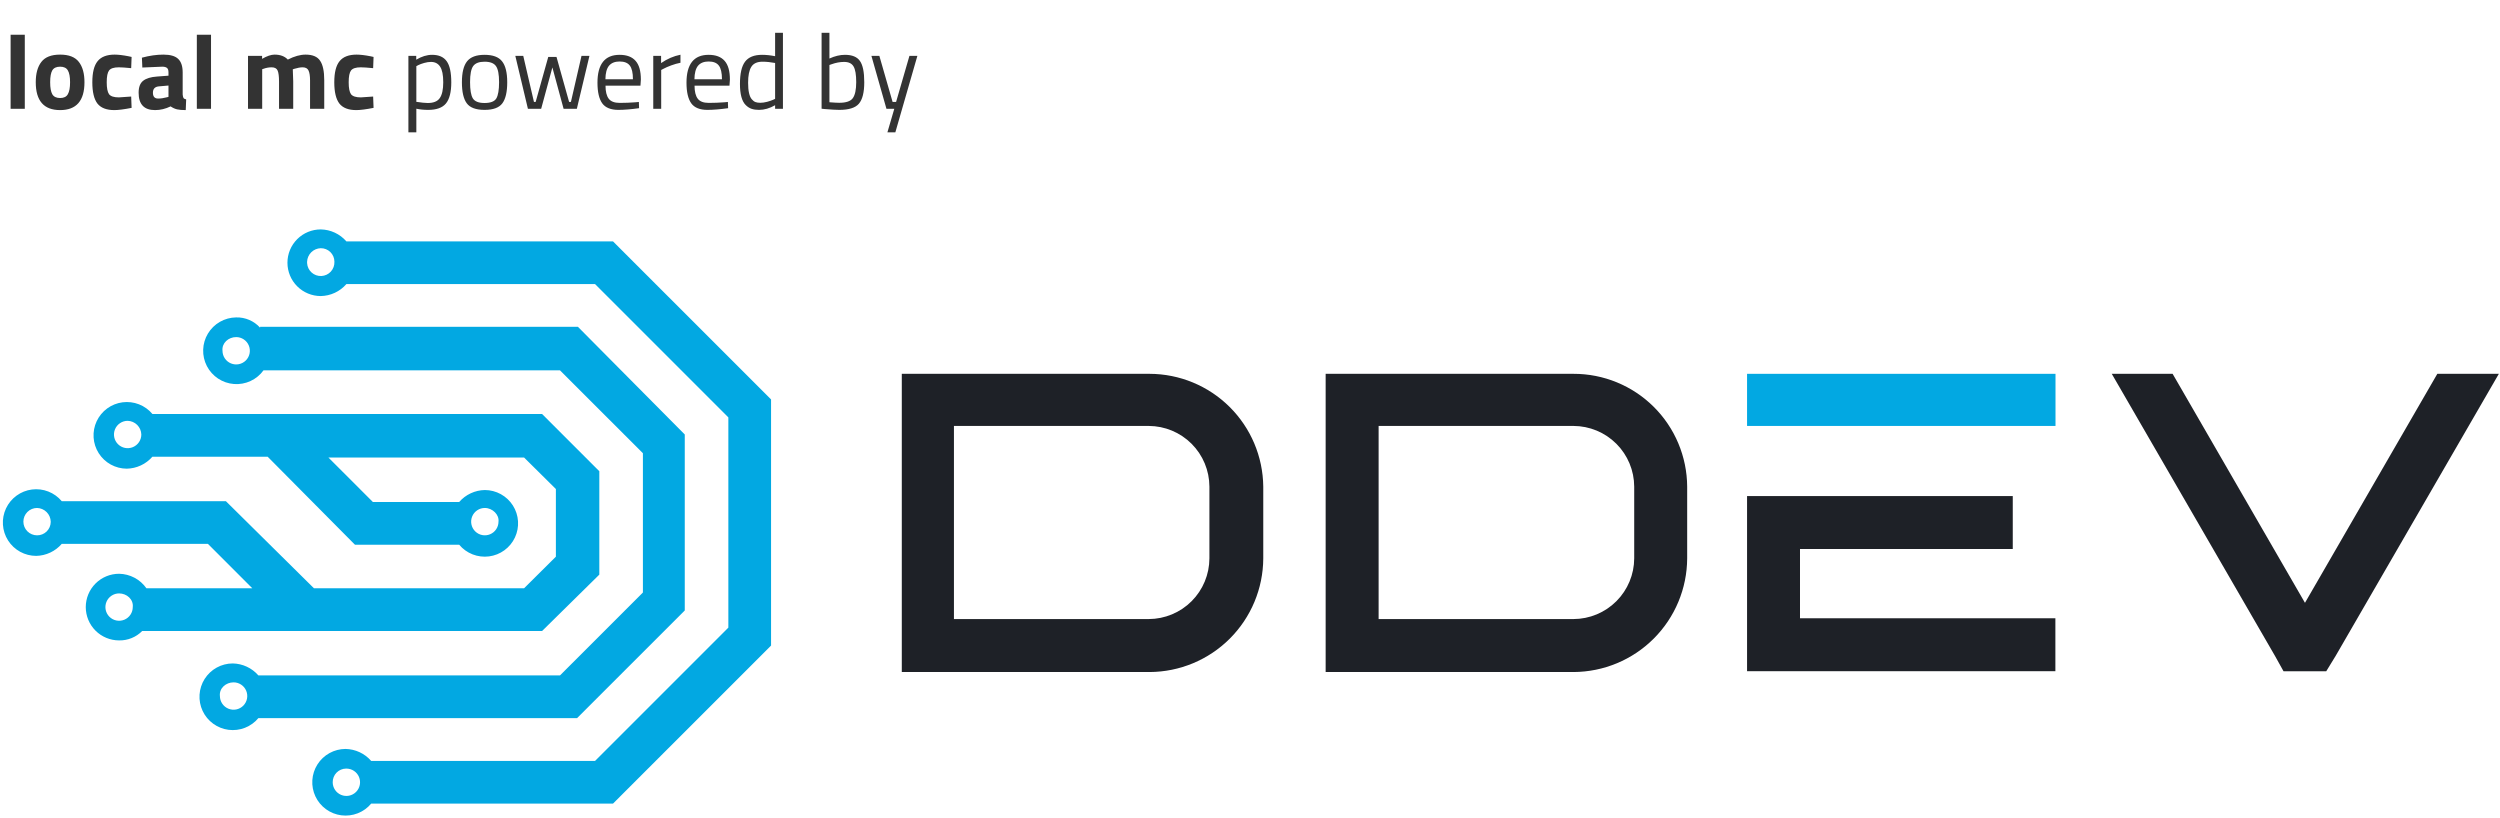
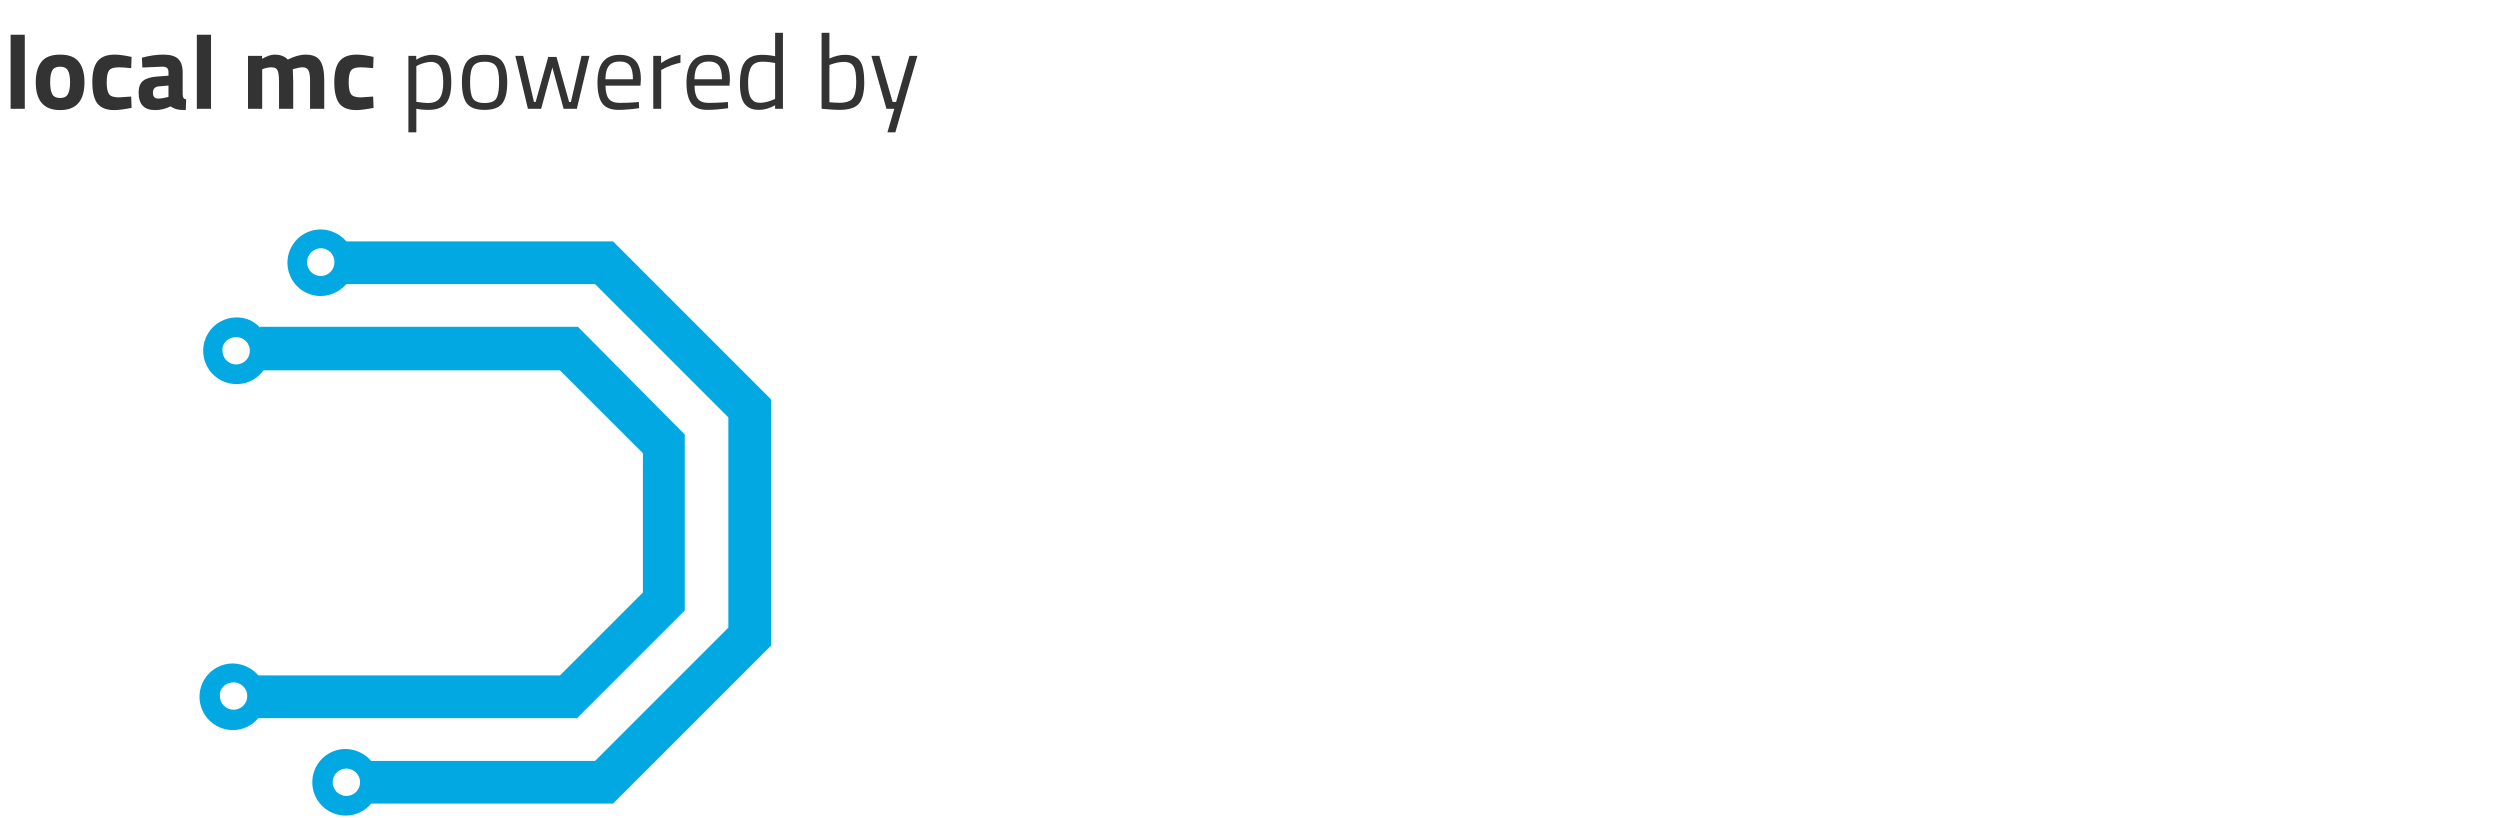
<svg xmlns="http://www.w3.org/2000/svg" width="850" height="278" viewBox="0 0 850 278" fill="none">
  <path d="M3.607 37V11.8H8.431V37H3.607ZM14.066 21.052C15.338 19.396 17.462 18.568 20.438 18.568C23.414 18.568 25.538 19.396 26.81 21.052C28.082 22.684 28.718 24.988 28.718 27.964C28.718 34.276 25.958 37.432 20.438 37.432C14.918 37.432 12.158 34.276 12.158 27.964C12.158 24.988 12.794 22.684 14.066 21.052ZM17.774 32.032C18.278 32.896 19.166 33.328 20.438 33.328C21.71 33.328 22.586 32.896 23.066 32.032C23.57 31.168 23.822 29.812 23.822 27.964C23.822 26.116 23.57 24.772 23.066 23.932C22.586 23.092 21.71 22.672 20.438 22.672C19.166 22.672 18.278 23.092 17.774 23.932C17.294 24.772 17.054 26.116 17.054 27.964C17.054 29.812 17.294 31.168 17.774 32.032ZM38.986 18.568C40.234 18.568 41.831 18.76 43.775 19.144L44.746 19.36L44.602 23.176C42.706 22.984 41.303 22.888 40.391 22.888C38.734 22.888 37.63 23.248 37.078 23.968C36.55 24.664 36.286 25.996 36.286 27.964C36.286 29.932 36.55 31.288 37.078 32.032C37.63 32.752 38.746 33.112 40.426 33.112L44.602 32.824L44.746 36.676C42.178 37.18 40.222 37.432 38.879 37.432C36.215 37.432 34.294 36.688 33.118 35.2C31.966 33.688 31.39 31.276 31.39 27.964C31.39 24.652 31.991 22.264 33.191 20.8C34.391 19.312 36.322 18.568 38.986 18.568ZM62.109 24.616V32.104C62.157 32.68 62.253 33.088 62.397 33.328C62.541 33.544 62.841 33.7 63.297 33.796L63.153 37.432C61.929 37.432 60.945 37.348 60.201 37.18C59.481 37.012 58.749 36.676 58.005 36.172C56.277 37.012 54.513 37.432 52.713 37.432C48.993 37.432 47.133 35.464 47.133 31.528C47.133 29.608 47.649 28.252 48.681 27.46C49.713 26.644 51.297 26.164 53.433 26.02L57.285 25.732V24.616C57.285 23.872 57.117 23.368 56.781 23.104C56.445 22.816 55.905 22.672 55.161 22.672L48.393 22.96L48.249 19.612C50.817 18.916 53.253 18.568 55.557 18.568C57.885 18.568 59.553 19.048 60.561 20.008C61.593 20.968 62.109 22.504 62.109 24.616ZM54.009 29.368C52.665 29.488 51.993 30.208 51.993 31.528C51.993 32.848 52.581 33.508 53.757 33.508C54.669 33.508 55.665 33.364 56.745 33.076L57.285 32.932V29.08L54.009 29.368ZM66.924 37V11.8H71.748V37H66.924ZM89.145 37H84.321V19H89.109V20.008C90.765 19.048 92.181 18.568 93.357 18.568C95.301 18.568 96.801 19.132 97.857 20.26C100.065 19.132 102.081 18.568 103.905 18.568C106.281 18.568 107.925 19.264 108.837 20.656C109.773 22.024 110.241 24.22 110.241 27.244V37H105.417V27.388C105.417 25.852 105.249 24.724 104.913 24.004C104.577 23.26 103.905 22.888 102.897 22.888C102.129 22.888 101.193 23.056 100.089 23.392L99.549 23.572C99.645 25.372 99.693 26.74 99.693 27.676V37H94.869V27.748C94.869 25.972 94.713 24.724 94.401 24.004C94.089 23.26 93.405 22.888 92.349 22.888C91.413 22.888 90.489 23.056 89.577 23.392L89.145 23.536V37ZM121.252 18.568C122.5 18.568 124.096 18.76 126.04 19.144L127.012 19.36L126.868 23.176C124.972 22.984 123.568 22.888 122.656 22.888C121 22.888 119.896 23.248 119.344 23.968C118.816 24.664 118.552 25.996 118.552 27.964C118.552 29.932 118.816 31.288 119.344 32.032C119.896 32.752 121.012 33.112 122.692 33.112L126.868 32.824L127.012 36.676C124.444 37.18 122.488 37.432 121.144 37.432C118.48 37.432 116.56 36.688 115.384 35.2C114.232 33.688 113.656 31.276 113.656 27.964C113.656 24.652 114.256 22.264 115.456 20.8C116.656 19.312 118.588 18.568 121.252 18.568ZM138.857 44.992V19H141.521V20.296C143.345 19.192 145.145 18.64 146.921 18.64C149.201 18.64 150.857 19.372 151.889 20.836C152.921 22.276 153.437 24.664 153.437 28C153.437 31.336 152.825 33.736 151.601 35.2C150.401 36.64 148.397 37.36 145.589 37.36C144.125 37.36 142.781 37.228 141.557 36.964V44.992H138.857ZM146.525 21.052C145.805 21.052 145.025 21.172 144.185 21.412C143.369 21.652 142.721 21.892 142.241 22.132L141.557 22.492V34.624C143.261 34.888 144.557 35.02 145.445 35.02C147.389 35.02 148.745 34.468 149.513 33.364C150.305 32.26 150.701 30.46 150.701 27.964C150.701 25.468 150.341 23.692 149.621 22.636C148.925 21.58 147.893 21.052 146.525 21.052ZM157.049 27.964C157.049 24.676 157.637 22.3 158.813 20.836C159.989 19.372 161.969 18.64 164.753 18.64C167.561 18.64 169.541 19.372 170.693 20.836C171.869 22.3 172.457 24.676 172.457 27.964C172.457 31.252 171.905 33.64 170.801 35.128C169.697 36.616 167.681 37.36 164.753 37.36C161.825 37.36 159.809 36.616 158.705 35.128C157.601 33.64 157.049 31.252 157.049 27.964ZM159.821 27.928C159.821 30.544 160.133 32.38 160.757 33.436C161.405 34.492 162.737 35.02 164.753 35.02C166.793 35.02 168.125 34.504 168.749 33.472C169.373 32.416 169.685 30.568 169.685 27.928C169.685 25.288 169.337 23.476 168.641 22.492C167.945 21.484 166.649 20.98 164.753 20.98C162.881 20.98 161.585 21.484 160.865 22.492C160.169 23.476 159.821 25.288 159.821 27.928ZM175.209 19H177.909L181.545 34.66H182.121L186.405 19.36H189.213L193.497 34.66H194.109L197.709 19H200.409L196.125 37H191.625L187.809 22.924L183.993 37H179.493L175.209 19ZM216.171 34.768L217.215 34.66L217.287 36.784C214.551 37.168 212.211 37.36 210.267 37.36C207.675 37.36 205.839 36.616 204.759 35.128C203.679 33.616 203.139 31.276 203.139 28.108C203.139 21.796 205.647 18.64 210.663 18.64C213.087 18.64 214.899 19.324 216.099 20.692C217.299 22.036 217.899 24.16 217.899 27.064L217.755 29.116H205.875C205.875 31.108 206.235 32.584 206.955 33.544C207.675 34.504 208.923 34.984 210.699 34.984C212.499 34.984 214.323 34.912 216.171 34.768ZM215.199 26.956C215.199 24.748 214.839 23.188 214.119 22.276C213.423 21.364 212.271 20.908 210.663 20.908C209.079 20.908 207.879 21.388 207.063 22.348C206.271 23.308 205.863 24.844 205.839 26.956H215.199ZM222.107 37V19H224.771V21.448C226.859 20.008 229.055 19.06 231.359 18.604V21.34C230.351 21.532 229.295 21.832 228.191 22.24C227.111 22.648 226.283 23.008 225.707 23.32L224.807 23.788V37H222.107ZM246.44 34.768L247.484 34.66L247.556 36.784C244.82 37.168 242.48 37.36 240.536 37.36C237.944 37.36 236.108 36.616 235.028 35.128C233.948 33.616 233.408 31.276 233.408 28.108C233.408 21.796 235.916 18.64 240.932 18.64C243.356 18.64 245.168 19.324 246.368 20.692C247.568 22.036 248.168 24.16 248.168 27.064L248.024 29.116H236.144C236.144 31.108 236.504 32.584 237.224 33.544C237.944 34.504 239.192 34.984 240.968 34.984C242.768 34.984 244.592 34.912 246.44 34.768ZM245.468 26.956C245.468 24.748 245.108 23.188 244.388 22.276C243.692 21.364 242.54 20.908 240.932 20.908C239.348 20.908 238.148 21.388 237.332 22.348C236.54 23.308 236.132 24.844 236.108 26.956H245.468ZM266.2 11.152V37H263.536V35.776C261.688 36.832 259.864 37.36 258.064 37.36C257.104 37.36 256.264 37.24 255.544 37C254.824 36.76 254.152 36.328 253.528 35.704C252.232 34.408 251.584 32.02 251.584 28.54C251.584 25.036 252.16 22.516 253.312 20.98C254.488 19.42 256.42 18.64 259.108 18.64C260.5 18.64 261.976 18.796 263.536 19.108V11.152H266.2ZM255.616 33.76C256 34.216 256.408 34.528 256.84 34.696C257.272 34.864 257.824 34.948 258.496 34.948C259.192 34.948 259.96 34.84 260.8 34.624C261.664 34.384 262.336 34.156 262.816 33.94L263.536 33.616V21.412C262 21.124 260.572 20.98 259.252 20.98C257.428 20.98 256.156 21.568 255.436 22.744C254.716 23.896 254.356 25.696 254.356 28.144C254.356 30.928 254.776 32.8 255.616 33.76ZM287.297 18.64C289.721 18.64 291.413 19.336 292.373 20.728C293.357 22.096 293.849 24.508 293.849 27.964C293.849 31.42 293.237 33.856 292.013 35.272C290.813 36.664 288.593 37.36 285.353 37.36C284.345 37.36 282.677 37.264 280.349 37.072L279.341 36.964V11.152H282.005V19.9C283.829 19.06 285.593 18.64 287.297 18.64ZM285.317 34.948C287.669 34.948 289.217 34.42 289.961 33.364C290.729 32.284 291.113 30.472 291.113 27.928C291.113 25.384 290.813 23.608 290.213 22.6C289.613 21.568 288.545 21.052 287.009 21.052C285.617 21.052 284.189 21.316 282.725 21.844L282.005 22.096V34.768C283.565 34.888 284.669 34.948 285.317 34.948ZM296.282 19H298.982L303.482 34.66H304.67L309.206 19H311.906L304.418 44.992H301.718L304.058 37H301.394L296.282 19Z" fill="#333333" />
  <path fill-rule="evenodd" clip-rule="evenodd" d="M117.77 96.59H202.32L247.64 141.92V213.39L202.32 258.71H126.2C125.112 257.459 123.774 256.45 122.272 255.749C120.77 255.048 119.137 254.67 117.48 254.64C115.575 254.644 113.701 255.128 112.032 256.048C110.363 256.967 108.954 258.293 107.933 259.902C106.913 261.511 106.315 263.352 106.194 265.254C106.074 267.155 106.435 269.056 107.244 270.781C108.053 272.507 109.284 274 110.824 275.123C112.363 276.246 114.161 276.963 116.05 277.207C117.94 277.451 119.861 277.214 121.635 276.519C123.409 275.824 124.979 274.693 126.2 273.23H208.42L262.16 219.49V135.81L208.42 82.07H117.77C116.684 80.819 115.348 79.811 113.847 79.109C112.347 78.408 110.716 78.03 109.06 78C106.055 78 103.173 79.194 101.048 81.319C98.924 83.443 97.73 86.325 97.73 89.33C97.73 92.335 98.924 95.217 101.048 97.341C103.173 99.466 106.055 100.66 109.06 100.66C110.716 100.63 112.347 100.252 113.847 99.551C115.348 98.849 116.684 97.841 117.77 96.59ZM109.06 84.39C109.663 84.383 110.261 84.496 110.82 84.72C111.38 84.945 111.889 85.277 112.32 85.699C112.751 86.121 113.095 86.623 113.332 87.177C113.568 87.732 113.693 88.327 113.7 88.93V89C113.753 90.229 113.316 91.43 112.485 92.338C111.655 93.246 110.498 93.787 109.269 93.844C108.04 93.901 106.838 93.469 105.928 92.641C105.017 91.814 104.471 90.659 104.41 89.43C104.4 89.287 104.4 89.143 104.41 89C104.453 87.784 104.958 86.63 105.822 85.774C106.686 84.917 107.844 84.422 109.06 84.39ZM117.77 261.32C118.69 261.32 119.589 261.593 120.353 262.104C121.118 262.615 121.714 263.341 122.066 264.191C122.418 265.04 122.51 265.975 122.331 266.877C122.151 267.779 121.708 268.608 121.058 269.258C120.408 269.908 119.579 270.351 118.677 270.531C117.775 270.71 116.84 270.618 115.991 270.266C115.141 269.914 114.415 269.318 113.904 268.553C113.393 267.789 113.12 266.89 113.12 265.97C113.111 265.367 113.221 264.768 113.444 264.207C113.666 263.647 113.998 263.136 114.419 262.704C114.84 262.272 115.342 261.927 115.896 261.69C116.451 261.452 117.047 261.327 117.65 261.32H117.77Z" fill="#02A8E2" />
  <path fill-rule="evenodd" clip-rule="evenodd" d="M196.5 111.12H88.43V111.41C87.406 110.275 86.148 109.375 84.743 108.772C83.338 108.17 81.819 107.879 80.29 107.92C78.355 107.941 76.457 108.457 74.778 109.418C73.098 110.38 71.693 111.756 70.695 113.414C69.697 115.072 69.141 116.958 69.078 118.893C69.016 120.827 69.449 122.745 70.338 124.465C71.226 126.184 72.54 127.648 74.153 128.716C75.767 129.784 77.628 130.421 79.558 130.567C81.487 130.713 83.422 130.363 85.179 129.549C86.935 128.736 88.453 127.486 89.59 125.92H190.4L218.59 154.1V201.45L190.4 229.64H87.85C86.763 228.389 85.424 227.38 83.922 226.679C82.42 225.978 80.787 225.6 79.13 225.57C77.225 225.574 75.351 226.058 73.682 226.978C72.014 227.897 70.604 229.223 69.584 230.832C68.563 232.442 67.965 234.282 67.844 236.184C67.724 238.085 68.085 239.987 68.894 241.712C69.703 243.437 70.934 244.93 72.474 246.053C74.013 247.176 75.811 247.893 77.7 248.137C79.59 248.381 81.511 248.144 83.285 247.449C85.059 246.754 86.629 245.623 87.85 244.16H196.21L232.82 207.56V147.73L196.5 111.12ZM80.29 114.61C81.21 114.608 82.109 114.879 82.875 115.388C83.641 115.897 84.239 116.622 84.592 117.471C84.946 118.32 85.04 119.255 84.863 120.157C84.685 121.06 84.244 121.889 83.595 122.541C82.946 123.193 82.119 123.637 81.217 123.819C80.316 124 79.38 123.91 78.53 123.56C77.679 123.21 76.952 122.615 76.439 121.852C75.927 121.088 75.652 120.19 75.65 119.27C75.36 116.64 77.68 114.61 80.29 114.61ZM79.42 232C80.34 232 81.239 232.273 82.004 232.784C82.768 233.295 83.364 234.021 83.716 234.871C84.068 235.72 84.16 236.655 83.981 237.557C83.801 238.459 83.359 239.288 82.708 239.938C82.058 240.588 81.229 241.031 80.327 241.211C79.425 241.39 78.49 241.298 77.641 240.946C76.791 240.594 76.065 239.998 75.554 239.233C75.043 238.469 74.77 237.57 74.77 236.65C74.48 234 76.81 232 79.42 232Z" fill="#02A8E2" />
-   <path fill-rule="evenodd" clip-rule="evenodd" d="M179.65 214.55H48.34C47.316 215.586 46.092 216.403 44.743 216.951C43.393 217.499 41.946 217.768 40.49 217.74C37.485 217.74 34.603 216.546 32.478 214.421C30.354 212.297 29.16 209.415 29.16 206.41C29.16 203.405 30.354 200.523 32.478 198.398C34.603 196.274 37.485 195.08 40.49 195.08C42.32 195.11 44.117 195.574 45.733 196.433C47.35 197.291 48.74 198.521 49.79 200.02H85.79L70.69 184.91H21C19.919 186.162 18.586 187.173 17.089 187.877C15.592 188.582 13.964 188.964 12.31 189C10.403 189.001 8.527 188.522 6.855 187.605C5.183 186.688 3.77 185.365 2.745 183.757C1.721 182.148 1.119 180.308 0.996 178.405C0.872 176.502 1.23 174.599 2.038 172.872C2.845 171.145 4.075 169.649 5.615 168.524C7.154 167.398 8.952 166.68 10.843 166.434C12.734 166.189 14.656 166.424 16.431 167.119C18.207 167.814 19.778 168.946 21 170.41H76.81L106.73 200H178.2L189 189.27V166.27L178.2 155.57H111.67L126.78 170.68H156.12C157.208 169.429 158.546 168.42 160.048 167.719C161.55 167.018 163.183 166.64 164.84 166.61C166.745 166.614 168.619 167.098 170.288 168.018C171.957 168.937 173.366 170.263 174.387 171.872C175.407 173.481 176.005 175.322 176.126 177.224C176.246 179.125 175.885 181.026 175.076 182.751C174.267 184.476 173.036 185.97 171.496 187.093C169.957 188.216 168.159 188.932 166.27 189.177C164.38 189.421 162.459 189.184 160.685 188.489C158.911 187.794 157.341 186.663 156.12 185.2H120.68L91 155.28H51.82C50.733 156.529 49.397 157.537 47.896 158.238C46.396 158.939 44.766 159.318 43.11 159.35C41.205 159.347 39.332 158.863 37.663 157.944C35.995 157.025 34.585 155.7 33.564 154.091C32.543 152.483 31.945 150.643 31.823 148.742C31.702 146.841 32.062 144.94 32.869 143.215C33.677 141.49 34.907 139.996 36.445 138.872C37.983 137.748 39.779 137.03 41.669 136.785C43.557 136.539 45.478 136.773 47.252 137.466C49.027 138.16 50.598 139.289 51.82 140.75H184.3L203.77 160.22V195.37L184.3 214.55H179.65ZM164.84 172.71C163.92 172.71 163.021 172.983 162.257 173.494C161.492 174.005 160.896 174.731 160.544 175.58C160.192 176.43 160.1 177.365 160.279 178.267C160.459 179.169 160.902 179.998 161.552 180.648C162.202 181.298 163.031 181.741 163.933 181.921C164.835 182.1 165.77 182.008 166.62 181.656C167.469 181.304 168.195 180.708 168.706 179.943C169.217 179.179 169.49 178.28 169.49 177.36C169.78 175 167.45 172.71 164.84 172.71ZM43.4 143.08C42.48 143.08 41.581 143.353 40.817 143.864C40.052 144.375 39.456 145.101 39.104 145.95C38.752 146.8 38.66 147.735 38.839 148.637C39.019 149.539 39.462 150.368 40.112 151.018C40.762 151.668 41.591 152.111 42.493 152.291C43.395 152.47 44.33 152.378 45.179 152.026C46.029 151.674 46.755 151.078 47.266 150.313C47.777 149.549 48.05 148.65 48.05 147.73C48.017 146.507 47.517 145.343 46.652 144.478C45.787 143.613 44.623 143.113 43.4 143.08ZM40.49 201.76C39.57 201.76 38.671 202.033 37.907 202.544C37.142 203.055 36.546 203.781 36.194 204.63C35.842 205.48 35.75 206.415 35.929 207.317C36.109 208.219 36.552 209.048 37.202 209.698C37.852 210.348 38.681 210.791 39.583 210.971C40.485 211.15 41.42 211.058 42.27 210.706C43.119 210.354 43.845 209.758 44.356 208.993C44.867 208.229 45.14 207.33 45.14 206.41C45.43 203.8 43.11 201.76 40.49 201.76ZM12.6 172.71C11.367 172.71 10.184 173.2 9.312 174.072C8.44 174.944 7.95 176.127 7.95 177.36C7.95 178.593 8.44 179.776 9.312 180.648C10.184 181.52 11.367 182.01 12.6 182.01C13.817 182.023 14.989 181.554 15.861 180.705C16.732 179.856 17.232 178.696 17.25 177.48V177.36C17.217 176.137 16.717 174.973 15.852 174.108C14.987 173.243 13.823 172.743 12.6 172.71Z" fill="#02A8E2" />
-   <path fill-rule="evenodd" clip-rule="evenodd" d="M324.34 144.82H390.58C396.044 144.841 401.278 147.022 405.141 150.886C409.004 154.751 411.182 159.986 411.2 165.45V189.85C411.182 195.314 409.004 200.549 405.141 204.414C401.278 208.278 396.044 210.459 390.58 210.48H324.34V144.82ZM390.87 127.1H306.61V228.49H390.87C401.104 228.445 410.907 224.36 418.143 217.123C425.38 209.886 429.465 200.084 429.51 189.85V165.45C429.405 155.261 425.291 145.524 418.059 138.346C410.827 131.169 401.059 127.128 390.87 127.1ZM594 168.64V228.2H698.83V210.2H612V186.66H684.34V168.66H594V168.64ZM468.73 144.82H535C540.465 144.841 545.7 147.021 549.564 150.886C553.429 154.75 555.609 159.985 555.63 165.45V189.85C555.609 195.315 553.429 200.55 549.564 204.414C545.7 208.279 540.465 210.459 535 210.48H468.73V144.82ZM535 127.1H450.72V228.49H535C545.234 228.445 555.037 224.36 562.273 217.123C569.51 209.886 573.595 200.084 573.64 189.85V165.45C573.582 155.247 569.483 145.482 562.241 138.294C554.999 131.106 545.204 127.081 535 127.1ZM718 127.1L773.49 223L776.4 228.23H790.92L794.12 223L849.61 127.1H828.69L783.69 204.96L738.69 127.1H718Z" fill="#1E2127" />
-   <path fill-rule="evenodd" clip-rule="evenodd" d="M612 144.82H698.87V127.1H594V144.82H612Z" fill="#02A8E2" />
</svg>